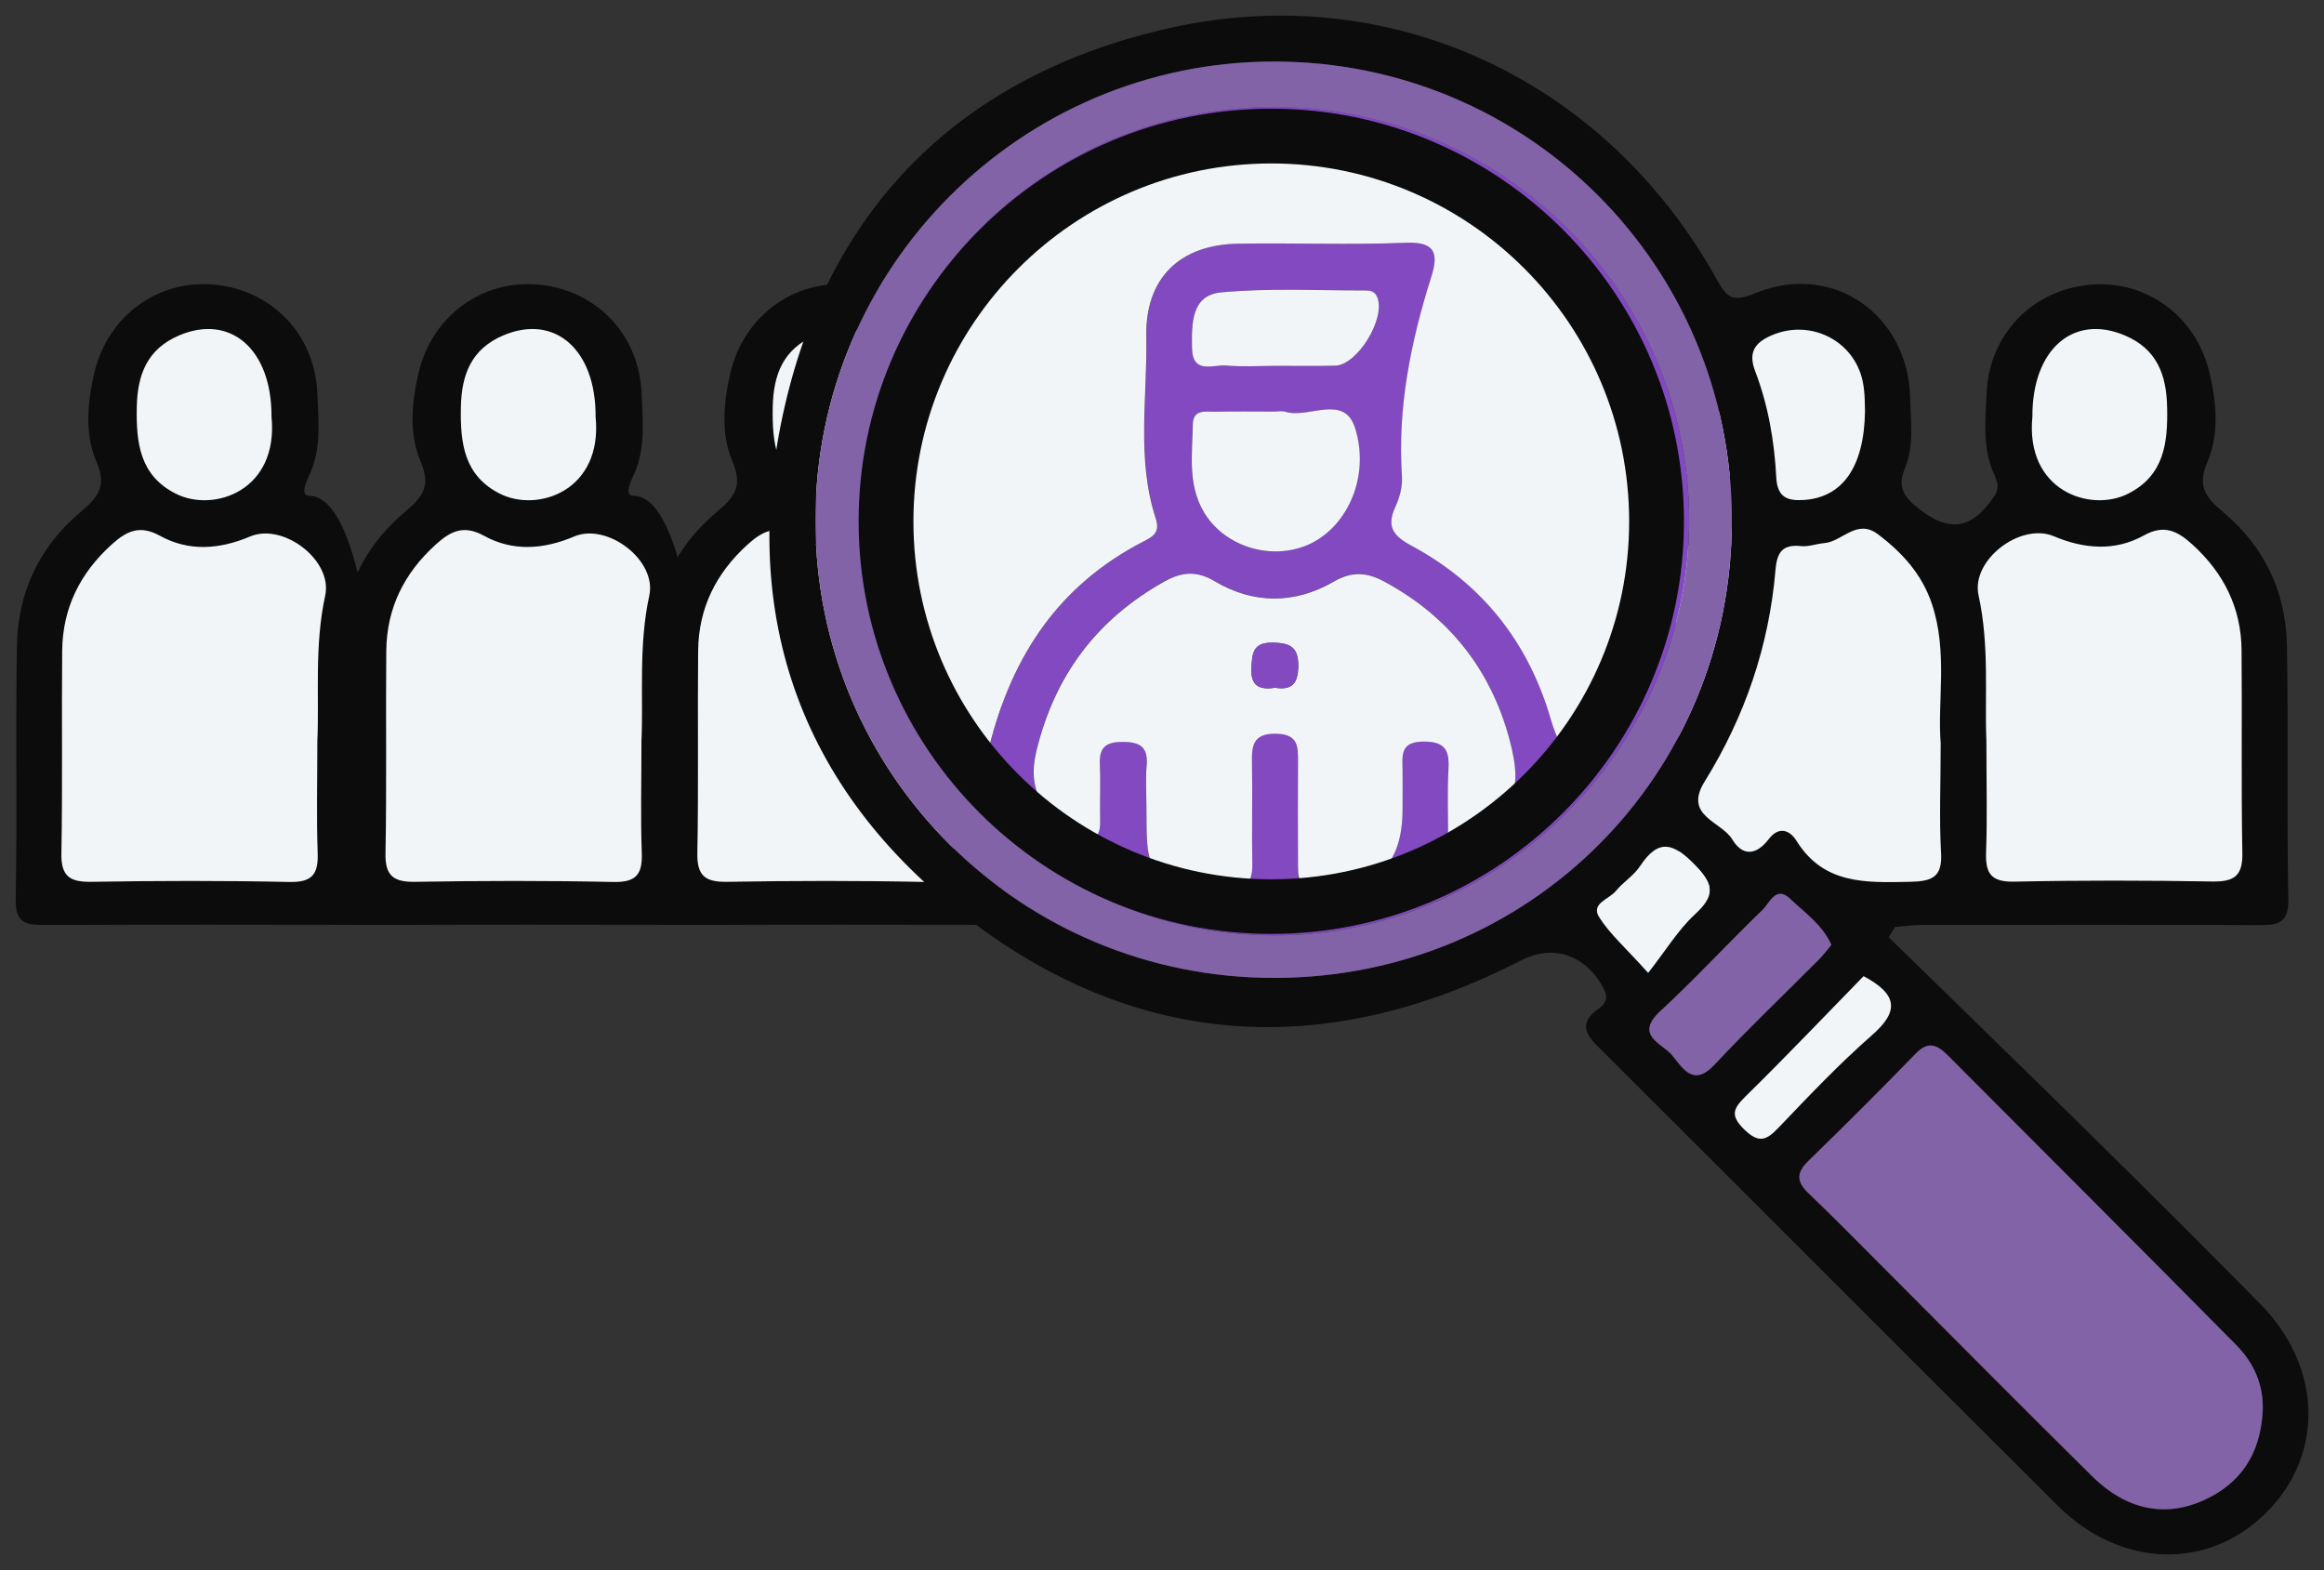
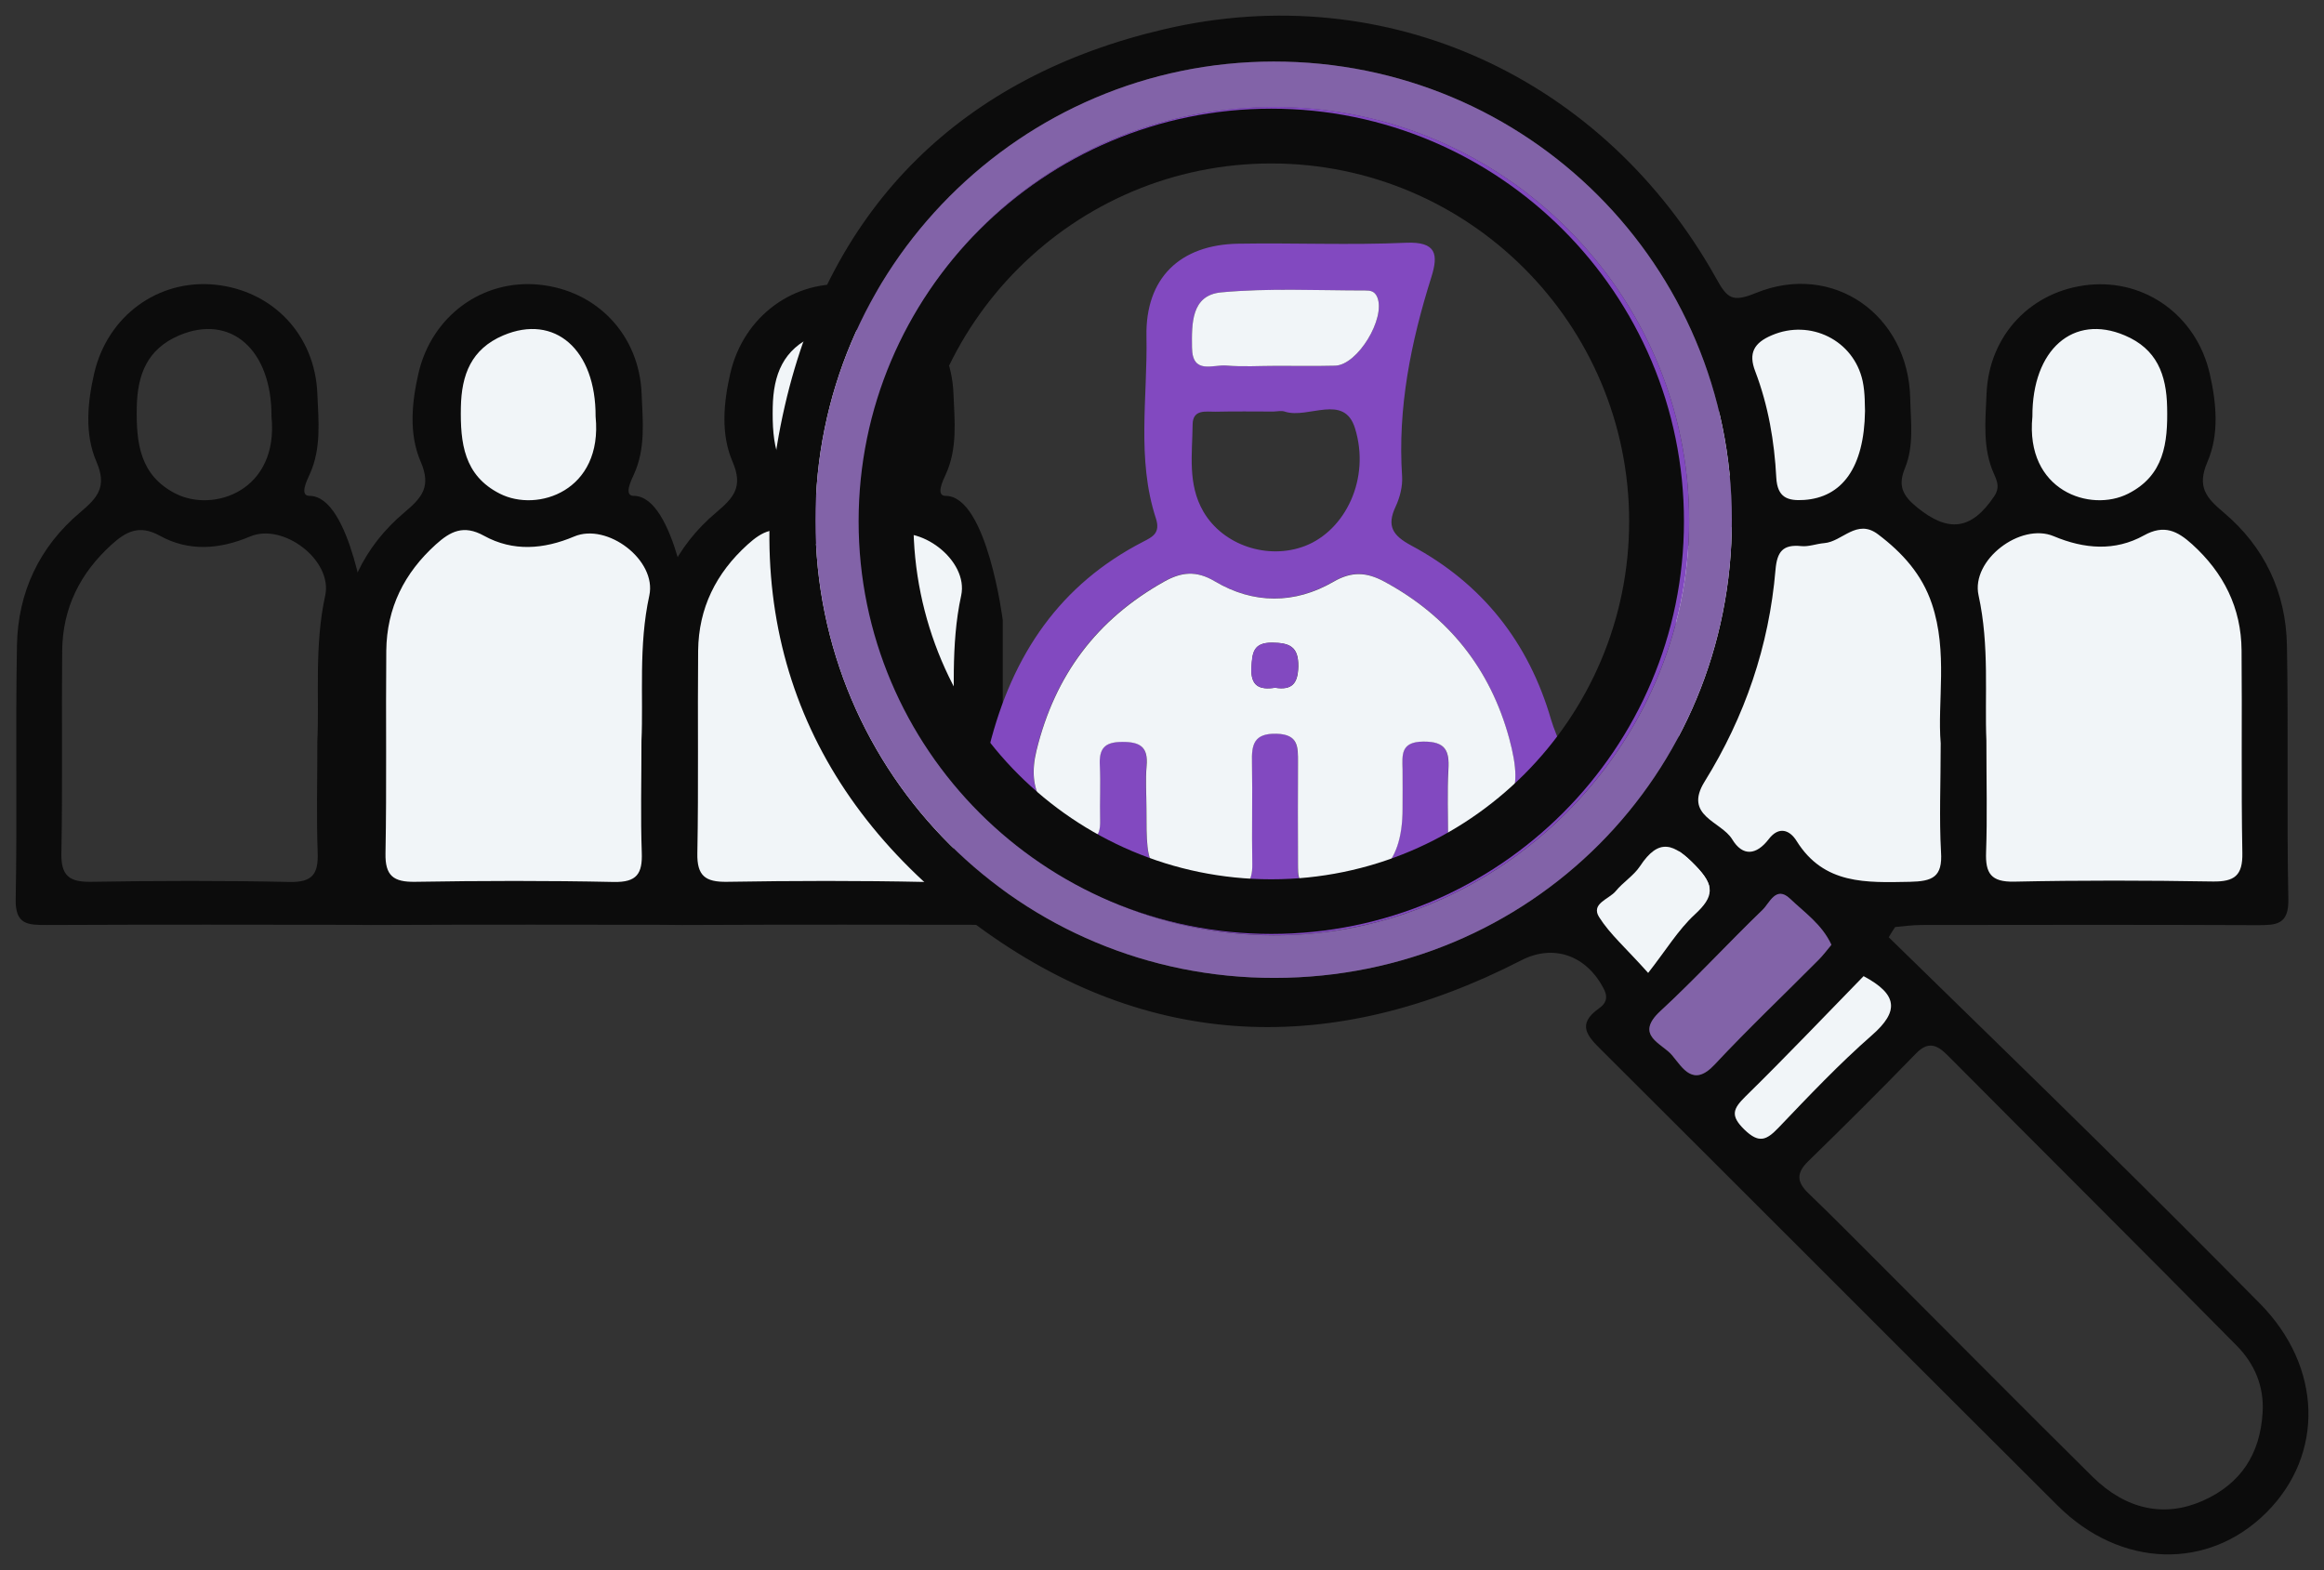
<svg xmlns="http://www.w3.org/2000/svg" id="Capa_1" x="0px" y="0px" viewBox="0 0 148 100" style="enable-background:new 0 0 148 100;" xml:space="preserve">
  <rect x="0" y="0" width="148" height="100" fill="#333333" stroke="none" />
  <style type="text/css">	.st0{fill:#F1F5F8;}	.st1{fill:#0C0C0C;}	.st2{fill:#8263A8;}	.st3{fill:#8249C0;}</style>
  <g>
    <g>
      <g>
-         <path class="st0" d="M36.43,33.09 M21.45,37.31c0.53-2.45-2.91-5.07-5.22-4.1c-2.11,0.89-4.24,1.05-6.24-0.06    c-1.41-0.78-2.33-0.31-3.35,0.61c-2.19,1.98-3.4,4.4-3.43,7.35c-0.04,4.68,0.03,9.36-0.05,14.04c-0.03,1.56,0.55,2,2.05,1.98    c4.59-0.08,9.18-0.09,13.77,0.01c1.61,0.03,2-0.58,1.95-2.05c-0.09-2.43-0.02-4.86-0.02-7.73C21.04,44.31,20.69,40.8,21.45,37.31    z M11.26,20.88c-2.23,0.95-2.91,2.74-2.96,5.02c-0.05,2.48,0.2,4.75,2.72,6.02c2.63,1.33,7.2-0.18,6.68-5.38    C17.71,21.87,14.85,19.35,11.26,20.88z M28.03,62.17" />
        <path class="st0" d="M57.07,33.09 M41.67,37.67c0.51-2.33-2.78-4.83-4.97-3.91c-2.02,0.85-4.04,1.01-5.95-0.06    c-1.34-0.75-2.22-0.29-3.19,0.58c-2.09,1.88-3.24,4.2-3.27,7.01c-0.04,4.46,0.03,8.92-0.05,13.38c-0.03,1.49,0.52,1.91,1.95,1.88    c4.37-0.07,8.75-0.09,13.13,0.01c1.53,0.03,1.91-0.55,1.86-1.95c-0.09-2.31-0.02-4.63-0.02-7.37    C41.28,44.34,40.94,41,41.67,37.67z M31.81,20.59c-2.35,1-3.06,2.88-3.11,5.28c-0.05,2.61,0.22,5,2.86,6.34    c2.77,1.4,7.57-0.19,7.02-5.65C38.6,21.64,35.59,18.99,31.81,20.59z M48.68,62.17" />
        <path class="st0" d="M110.37,33.09 M125.89,47.37c0,2.87,0.07,5.3-0.02,7.73c-0.06,1.47,0.34,2.08,1.95,2.05    c4.59-0.1,9.18-0.08,13.77-0.01c1.5,0.03,2.08-0.41,2.05-1.98c-0.08-4.68-0.01-9.36-0.05-14.04c-0.03-2.95-1.24-5.38-3.43-7.35    c-1.01-0.92-1.94-1.39-3.35-0.61c-2.01,1.11-4.13,0.95-6.24,0.06c-2.31-0.97-5.75,1.65-5.22,4.1    C126.11,40.8,125.76,44.31,125.89,47.37z M129.1,26.55c-0.52,5.2,4.05,6.71,6.68,5.38c2.51-1.27,2.77-3.54,2.72-6.02    c-0.05-2.29-0.73-4.07-2.96-5.02C131.95,19.35,129.08,21.87,129.1,26.55z M118.76,62.17" />
        <path class="st0" d="M91,33.09 M106.91,47.25c0,2.73,0.06,5.05-0.02,7.37c-0.05,1.4,0.32,1.98,1.86,1.95    c4.37-0.09,8.75-0.08,13.13-0.01c1.43,0.02,1.98-0.39,1.95-1.88c-0.08-4.46-0.01-8.92-0.05-13.38c-0.02-2.81-1.18-5.12-3.27-7.01    c-0.97-0.87-1.84-1.33-3.19-0.58c-1.91,1.06-3.93,0.91-5.95,0.06c-2.2-0.93-5.48,1.57-4.97,3.91    C107.12,41,106.79,44.34,106.91,47.25z M109.48,26.55c-0.55,5.46,4.26,7.06,7.02,5.65c2.64-1.34,2.91-3.72,2.86-6.34    c-0.05-2.4-0.76-4.28-3.11-5.28C112.47,18.99,109.46,21.64,109.48,26.55z M99.39,62.17" />
        <path class="st0" d="M76.92,33.09 M61.95,37.31c0.53-2.45-2.91-5.07-5.22-4.1c-2.11,0.89-4.24,1.05-6.24-0.06    c-1.41-0.78-2.33-0.31-3.35,0.61c-2.19,1.98-3.4,4.4-3.43,7.35c-0.04,4.68,0.03,9.36-0.05,14.04c-0.03,1.56,0.55,2,2.05,1.98    c4.59-0.08,9.18-0.09,13.77,0.01c1.61,0.03,2-0.58,1.95-2.05c-0.09-2.43-0.02-4.86-0.02-7.73C61.54,44.31,61.19,40.8,61.95,37.31    z M51.61,20.41c-2.42,1.03-3.16,2.97-3.21,5.45c-0.05,2.69,0.22,5.15,2.95,6.53c2.85,1.45,7.81-0.2,7.24-5.83    C58.61,21.49,55.51,18.75,51.61,20.41z M68.53,62.17" />
      </g>
      <path class="st1" d="M120.28,59.69c4.54,4.44,9.1,8.86,13.62,13.32c3.36,3.31,6.7,6.65,10.02,10.01   c3.97,4.02,4.12,9.61,0.41,13.31c-3.7,3.7-9.29,3.55-13.3-0.45c-9.68-9.64-19.33-19.33-29.01-28.97   c-0.93-0.92-1.64-1.66-0.19-2.69c0.4-0.28,0.62-0.64,0.3-1.25c-1.11-2.15-3.22-2.86-5.25-1.81c-11.98,6.16-23.79,5.8-34.65-2.21   c-11.11-8.19-15.34-19.64-12.25-33.1c2.95-12.82,11.35-21,24.17-23.99c14.21-3.32,28.05,3.13,35.16,15.9   c0.69,1.25,1.02,1.51,2.51,0.9c4.9-2,9.71,1.38,9.83,6.71c0.03,1.48,0.25,3.01-0.33,4.43c-0.46,1.11-0.18,1.74,0.75,2.5   c2.01,1.64,3.48,1.47,4.94-0.71c0.35-0.53,0.18-0.94-0.01-1.37c-0.76-1.66-0.56-3.42-0.49-5.14c0.15-3.75,2.86-6.57,6.52-6.94   c3.6-0.36,6.84,1.97,7.69,5.64c0.43,1.87,0.62,3.87-0.14,5.63c-0.69,1.6-0.08,2.29,1.02,3.22c2.61,2.19,3.98,5.1,4.04,8.48   c0.1,5.38-0.02,10.77,0.09,16.16c0.03,1.64-0.78,1.65-1.98,1.65c-7.13-0.03-14.25-0.02-21.38-0.01c-0.56,0-1.12,0.08-1.68,0.13   C120.55,59.24,120.41,59.47,120.28,59.69z M110.29,33.09C110.27,16.9,97.26,3.9,81.1,3.92C64.99,3.94,51.91,17.06,51.93,33.17   C51.94,49.32,65,62.31,81.18,62.28C97.43,62.26,110.32,49.34,110.29,33.09z M144.09,89.98c0.11-1.7-0.53-3.15-1.66-4.29   c-6.1-6.18-12.26-12.3-18.38-18.46c-0.68-0.68-1.24-0.96-2.05-0.12c-2.24,2.31-4.53,4.59-6.84,6.84   c-0.77,0.75-0.75,1.32,0.01,2.05c1.55,1.49,3.06,3.02,4.58,4.54c4.5,4.5,8.98,9.03,13.51,13.51c2.15,2.12,4.61,2.6,7.02,1.53   C142.73,94.49,143.93,92.58,144.09,89.98z M126.5,47.17c0,2.64,0.06,4.87-0.02,7.1c-0.05,1.35,0.31,1.91,1.79,1.88   c4.22-0.09,8.44-0.08,12.65-0.01c1.38,0.02,1.91-0.38,1.88-1.82c-0.08-4.3-0.01-8.6-0.05-12.9c-0.02-2.71-1.14-4.94-3.15-6.76   c-0.93-0.84-1.78-1.28-3.07-0.56c-1.84,1.02-3.79,0.87-5.74,0.05c-2.12-0.89-5.28,1.52-4.79,3.76   C126.71,41.14,126.38,44.36,126.5,47.17z M123.59,47.34c-0.22-2.64,0.47-5.81-0.56-8.88c-0.63-1.88-1.88-3.26-3.43-4.43   c-1.36-1.03-2.27,0.47-3.43,0.56c-0.49,0.04-0.99,0.24-1.46,0.19c-1.17-0.12-1.54,0.35-1.64,1.51c-0.41,4.85-1.95,9.35-4.51,13.48   c-1.37,2.2,1.05,2.53,1.75,3.68c0.67,1.11,1.54,1.02,2.33-0.01c0.64-0.84,1.34-0.59,1.78,0.13c1.74,2.78,4.43,2.64,7.2,2.59   c1.45-0.03,2.1-0.3,1.99-1.91C123.49,52.12,123.59,49.96,123.59,47.34z M129.43,26.53c-0.47,4.74,3.7,6.13,6.1,4.91   c2.29-1.16,2.53-3.23,2.48-5.5c-0.04-2.09-0.66-3.72-2.7-4.58C132.03,19.97,129.41,22.26,129.43,26.53z M118.77,26.17   c-0.02-0.26,0.02-1.1-0.15-1.9c-0.57-2.62-3.35-3.96-5.78-2.92c-1.14,0.48-1.51,1.14-1.06,2.3c0.83,2.18,1.22,4.46,1.34,6.77   c0.07,1.27,0.72,1.49,1.77,1.42C117.29,31.68,118.72,29.81,118.77,26.17z M116.63,60.17c-0.6-1.3-1.71-2.06-2.65-2.94   c-0.89-0.83-1.29,0.3-1.73,0.72c-2.2,2.12-4.27,4.38-6.51,6.45c-1.69,1.56,0.11,2.05,0.75,2.82c0.67,0.81,1.33,2.04,2.7,0.59   c2.14-2.29,4.42-4.46,6.63-6.68C116.1,60.84,116.34,60.51,116.63,60.17z M118.68,62.17c-2.45,2.51-4.94,5.13-7.52,7.66   c-0.8,0.79-0.98,1.22-0.07,2.11c0.92,0.89,1.4,0.69,2.16-0.11c1.93-2.02,3.86-4.07,5.97-5.91   C120.94,64.42,120.88,63.34,118.68,62.17z M104.96,61.96c1.13-1.45,1.9-2.75,2.97-3.73c1.25-1.15,1.27-1.84,0.05-3.1   c-1.37-1.42-2.33-1.81-3.54,0.03c-0.4,0.6-1.08,1.02-1.54,1.58c-0.42,0.52-1.61,0.79-1.06,1.66   C102.53,59.5,103.54,60.38,104.96,61.96z" />
      <path class="st1" d="M23.36,39.5v19.4c-7.13-0.01-13.26-0.02-20.38,0.01C1.78,58.91,0.96,58.9,1,57.26   C1.1,51.87,0.98,46.48,1.08,41.1c0.06-3.38,1.43-6.29,4.04-8.48c1.1-0.93,1.71-1.62,1.02-3.22c-0.76-1.76-0.57-3.76-0.14-5.63   c0.85-3.66,4.08-6,7.69-5.64c3.67,0.37,6.37,3.19,6.52,6.94c0.07,1.72,0.27,3.48-0.49,5.14c-0.2,0.43-0.65,1.37-0.01,1.37   C22.36,31.58,23.36,39.5,23.36,39.5z M36.43,33.09 M20.71,37.93c0.49-2.25-2.68-4.66-4.79-3.76c-1.94,0.82-3.89,0.97-5.74-0.05   c-1.3-0.72-2.14-0.28-3.07,0.56c-2.01,1.82-3.12,4.04-3.15,6.76c-0.04,4.3,0.03,8.6-0.05,12.9c-0.03,1.44,0.51,1.84,1.88,1.82   c4.22-0.07,8.44-0.08,12.65,0.01c1.48,0.03,1.84-0.53,1.79-1.88c-0.08-2.23-0.02-4.46-0.02-7.1   C20.34,44.36,20.01,41.14,20.71,37.93z M11.41,21.36c-2.04,0.87-2.66,2.5-2.7,4.58c-0.04,2.27,0.19,4.34,2.48,5.5   c2.4,1.22,6.57-0.17,6.1-4.91C17.31,22.26,14.69,19.97,11.41,21.36z M28.03,62.17" />
      <path class="st1" d="M44,39.5v19.4c-7.13-0.01-13.26-0.02-20.38,0.01c-1.2,0.01-2.01-0.01-1.98-1.65   c0.11-5.38-0.02-10.77,0.09-16.16c0.06-3.38,1.43-6.29,4.04-8.48c1.1-0.93,1.71-1.62,1.02-3.22c-0.76-1.76-0.57-3.76-0.14-5.63   c0.85-3.66,4.08-6,7.69-5.64c3.67,0.37,6.37,3.19,6.52,6.94c0.07,1.72,0.27,3.48-0.49,5.14c-0.2,0.43-0.65,1.37-0.01,1.37   C43.01,31.58,44,39.5,44,39.5z M57.07,33.09 M41.35,37.93c0.49-2.25-2.68-4.66-4.79-3.76c-1.94,0.82-3.89,0.97-5.74-0.05   c-1.3-0.72-2.14-0.28-3.07,0.56c-2.01,1.82-3.12,4.04-3.15,6.76c-0.04,4.3,0.03,8.6-0.05,12.9c-0.03,1.44,0.51,1.84,1.88,1.82   c4.22-0.07,8.44-0.08,12.65,0.01c1.48,0.03,1.84-0.53,1.79-1.88c-0.08-2.23-0.02-4.46-0.02-7.1   C40.98,44.36,40.65,41.14,41.35,37.93z M32.05,21.36c-2.04,0.87-2.66,2.5-2.7,4.58c-0.04,2.27,0.19,4.34,2.48,5.5   c2.4,1.22,6.57-0.17,6.1-4.91C37.95,22.26,35.33,19.97,32.05,21.36z M48.68,62.17" />
-       <path class="st1" d="M63.86,39.5v19.4c-7.13-0.01-13.26-0.02-20.38,0.01c-1.2,0.01-2.01-0.01-1.98-1.65   c0.11-5.38-0.02-10.77,0.09-16.16c0.06-3.38,1.43-6.29,4.04-8.48c1.1-0.93,1.71-1.62,1.02-3.22c-0.76-1.76-0.57-3.76-0.14-5.63   c0.85-3.66,4.08-6,7.69-5.64c3.67,0.37,6.37,3.19,6.52,6.94c0.07,1.72,0.27,3.48-0.49,5.14c-0.2,0.43-0.65,1.37-0.01,1.37   C62.86,31.58,63.86,39.5,63.86,39.5z M76.92,33.09 M61.21,37.93c0.49-2.25-2.68-4.66-4.79-3.76c-1.94,0.82-3.89,0.97-5.74-0.05   c-1.3-0.72-2.14-0.28-3.07,0.56c-2.01,1.82-3.12,4.04-3.15,6.76c-0.04,4.3,0.03,8.6-0.05,12.9c-0.03,1.44,0.51,1.84,1.88,1.82   c4.22-0.07,8.44-0.08,12.65,0.01c1.48,0.03,1.84-0.53,1.79-1.88c-0.08-2.23-0.02-4.46-0.02-7.1   C60.83,44.36,60.51,41.14,61.21,37.93z M51.91,21.36c-2.04,0.87-2.66,2.5-2.7,4.58c-0.04,2.27,0.19,4.34,2.48,5.5   c2.4,1.22,6.57-0.17,6.1-4.91C57.8,22.26,55.19,19.97,51.91,21.36z M68.53,62.17" />
+       <path class="st1" d="M63.86,39.5v19.4c-7.13-0.01-13.26-0.02-20.38,0.01c-1.2,0.01-2.01-0.01-1.98-1.65   c0.11-5.38-0.02-10.77,0.09-16.16c0.06-3.38,1.43-6.29,4.04-8.48c1.1-0.93,1.71-1.62,1.02-3.22c-0.76-1.76-0.57-3.76-0.14-5.63   c0.85-3.66,4.08-6,7.69-5.64c3.67,0.37,6.37,3.19,6.52,6.94c0.07,1.72,0.27,3.48-0.49,5.14c-0.2,0.43-0.65,1.37-0.01,1.37   C62.86,31.58,63.86,39.5,63.86,39.5z M76.92,33.09 M61.21,37.93c0.49-2.25-2.68-4.66-4.79-3.76c-1.94,0.82-3.89,0.97-5.74-0.05   c-1.3-0.72-2.14-0.28-3.07,0.56c-2.01,1.82-3.12,4.04-3.15,6.76c-0.04,4.3,0.03,8.6-0.05,12.9c-0.03,1.44,0.51,1.84,1.88,1.82   c4.22-0.07,8.44-0.08,12.65,0.01c1.48,0.03,1.84-0.53,1.79-1.88c-0.08-2.23-0.02-4.46-0.02-7.1   C60.83,44.36,60.51,41.14,61.21,37.93M51.91,21.36c-2.04,0.87-2.66,2.5-2.7,4.58c-0.04,2.27,0.19,4.34,2.48,5.5   c2.4,1.22,6.57-0.17,6.1-4.91C57.8,22.26,55.19,19.97,51.91,21.36z M68.53,62.17" />
      <path class="st2" d="M110.29,33.09c0.03,16.25-12.86,29.17-29.11,29.19C65,62.31,51.94,49.32,51.93,33.17   C51.91,17.06,64.99,3.94,81.1,3.92C97.26,3.9,110.27,16.9,110.29,33.09z M54.82,33.02c-0.04,14.58,11.75,26.5,26.27,26.55   c14.41,0.05,26.49-12.01,26.48-26.43c-0.01-14.41-11.8-26.24-26.25-26.32C66.68,6.73,54.86,18.41,54.82,33.02z" />
-       <path class="st2" d="M144.09,89.98c-0.17,2.6-1.37,4.51-3.81,5.59c-2.41,1.07-4.87,0.59-7.02-1.53c-4.53-4.47-9.01-9-13.51-13.51   c-1.52-1.52-3.02-3.06-4.58-4.54c-0.76-0.73-0.79-1.29-0.01-2.05c2.31-2.25,4.59-4.52,6.84-6.84c0.81-0.83,1.37-0.56,2.05,0.12   c6.12,6.15,12.28,12.28,18.38,18.46C143.56,86.83,144.2,88.28,144.09,89.98z" />
      <path class="st2" d="M116.63,60.17c-0.28,0.34-0.53,0.67-0.81,0.95c-2.21,2.23-4.49,4.39-6.63,6.68c-1.36,1.46-2.02,0.22-2.7-0.59   c-0.63-0.77-2.44-1.26-0.75-2.82c2.24-2.07,4.31-4.33,6.51-6.45c0.44-0.42,0.84-1.55,1.73-0.72   C114.92,58.12,116.03,58.87,116.63,60.17z" />
      <path class="st0" d="M118.68,62.17c2.19,1.17,2.26,2.24,0.54,3.75c-2.1,1.84-4.03,3.88-5.97,5.91c-0.77,0.8-1.24,1-2.16,0.11   c-0.91-0.89-0.73-1.32,0.07-2.11C113.74,67.3,116.23,64.68,118.68,62.17z" />
      <path class="st0" d="M104.96,61.96c-1.42-1.59-2.44-2.47-3.12-3.55c-0.55-0.87,0.64-1.14,1.06-1.66c0.47-0.57,1.14-0.98,1.54-1.58   c1.21-1.84,2.17-1.45,3.54-0.03c1.22,1.26,1.2,1.95-0.05,3.1C106.87,59.22,106.09,60.52,104.96,61.96z" />
      <path class="st3" d="M54.82,33.02C54.86,18.41,66.68,6.73,81.32,6.81c14.44,0.08,26.24,11.91,26.25,26.32   c0.01,14.43-12.07,26.48-26.48,26.43C66.57,59.52,54.77,47.6,54.82,33.02z M62.99,47.59c1.49-5.96,4.55-10.38,9.81-13.09   c0.58-0.3,1.12-0.54,0.81-1.49c-1.24-3.79-0.52-7.72-0.6-11.59c-0.07-3.71,2.13-5.84,5.85-5.9c3.56-0.06,7.13,0.1,10.68-0.06   c1.94-0.08,2.07,0.74,1.61,2.2c-1.3,4.13-2.15,8.32-1.86,12.68c0.04,0.63-0.14,1.34-0.41,1.92c-0.59,1.25-0.18,1.85,0.99,2.48   c4.52,2.42,7.48,6.16,8.91,11.1c0.17,0.57,0.42,1.12,0.66,1.78c7.86-9.33,6.61-23.58-2.64-31.95c-9.38-8.48-23.85-7.88-32.71,1.36   C56.14,25.31,55.51,39.91,62.99,47.59z M92.22,53.47c4.13-1.56,4.89-2.76,3.88-6.46c-1.21-4.45-3.88-7.8-7.97-9.99   c-1.11-0.59-2.05-0.66-3.22,0.02c-2.47,1.43-5.1,1.43-7.56-0.03c-1.19-0.7-2.15-0.58-3.22,0.02c-4.28,2.39-6.95,5.94-8.13,10.75   c-0.64,2.62,0.47,4.04,2.55,5.19c0.97,0.53,1.54,0.59,1.5-0.77c-0.03-1.16,0.04-2.32-0.02-3.48c-0.06-1.04,0.29-1.46,1.4-1.48   c1.15-0.01,1.69,0.29,1.58,1.53c-0.08,0.9-0.01,1.82-0.01,2.73c0,4.13,0.02,4.15,4.12,4.78c0.33,0.05,0.66,0.06,0.98,0.14   c1.21,0.3,1.67-0.2,1.64-1.4c-0.04-2.15,0.02-4.31-0.02-6.46c-0.02-1.14,0.11-1.88,1.57-1.84c1.4,0.04,1.36,0.85,1.36,1.81   c-0.01,2.15-0.01,4.31,0,6.46c0,0.75-0.07,1.43,1.1,1.5c3.81,0.23,5.56-1.29,5.56-5c0-0.83,0.01-1.66,0-2.49   c-0.02-0.93-0.13-1.77,1.32-1.78c1.4-0.01,1.67,0.56,1.6,1.77C92.16,50.45,92.22,51.92,92.22,53.47z M81.11,26.21   c-1.23,0-2.47-0.02-3.7,0.01c-0.61,0.01-1.45-0.18-1.46,0.82c-0.02,1.88-0.33,3.8,0.69,5.55c1.25,2.14,4.1,3.09,6.47,2.18   c2.56-0.99,4.18-4.28,3.18-7.5c-0.69-2.23-2.97-0.58-4.45-1.05C81.63,26.14,81.36,26.2,81.11,26.21z M81.3,23.3   c1.24,0,2.48,0.02,3.72-0.01c1.43-0.03,3.24-3.03,2.69-4.36c-0.17-0.41-0.48-0.43-0.78-0.43c-3.05,0.01-6.13-0.16-9.16,0.12   c-1.91,0.18-1.88,1.98-1.86,3.52c0.02,1.73,1.33,1.06,2.17,1.14C79.15,23.37,80.23,23.3,81.3,23.3z" />
-       <path class="st0" d="M62.99,47.59c-7.48-7.68-6.85-22.28,1.09-30.56c8.86-9.24,23.33-9.84,32.71-1.36   c9.26,8.37,10.51,22.62,2.64,31.95c-0.25-0.65-0.5-1.2-0.66-1.78c-1.43-4.94-4.39-8.68-8.91-11.1c-1.17-0.63-1.57-1.23-0.99-2.48   c0.27-0.58,0.45-1.28,0.41-1.92c-0.29-4.37,0.56-8.56,1.86-12.68c0.46-1.45,0.34-2.28-1.61-2.2c-3.55,0.15-7.12,0-10.68,0.06   c-3.72,0.06-5.92,2.19-5.85,5.9c0.08,3.87-0.64,7.8,0.6,11.59c0.31,0.95-0.22,1.18-0.81,1.49C67.53,37.22,64.47,41.63,62.99,47.59   z" />
      <path class="st0" d="M92.22,53.47c0-1.55-0.06-3.01,0.02-4.47c0.07-1.21-0.2-1.78-1.6-1.77c-1.45,0.01-1.34,0.84-1.32,1.78   c0.01,0.83,0,1.66,0,2.49c0,3.71-1.76,5.23-5.56,5c-1.17-0.07-1.09-0.75-1.1-1.5c-0.01-2.15-0.01-4.31,0-6.46   c0-0.96,0.04-1.77-1.36-1.81c-1.46-0.04-1.6,0.7-1.57,1.84c0.04,2.15-0.02,4.31,0.02,6.46c0.02,1.2-0.43,1.7-1.64,1.4   c-0.32-0.08-0.66-0.09-0.98-0.14c-4.1-0.63-4.12-0.65-4.12-4.78c0-0.91-0.07-1.83,0.01-2.73c0.11-1.23-0.43-1.54-1.58-1.53   c-1.11,0.01-1.45,0.43-1.4,1.48c0.06,1.16-0.01,2.32,0.02,3.48c0.04,1.36-0.54,1.3-1.5,0.77c-2.08-1.15-3.19-2.57-2.55-5.19   c1.18-4.81,3.85-8.35,8.13-10.75c1.07-0.6,2.03-0.73,3.22-0.02c2.46,1.46,5.09,1.46,7.56,0.03c1.17-0.68,2.12-0.61,3.22-0.02   c4.09,2.2,6.76,5.55,7.97,9.99C97.11,50.71,96.35,51.91,92.22,53.47z M81.2,43.8c1.07,0.17,1.46-0.26,1.48-1.36   c0.02-1.26-0.56-1.5-1.66-1.51c-1.21-0.01-1.27,0.65-1.32,1.58C79.63,43.7,80.21,43.95,81.2,43.8z" />
-       <path class="st0" d="M81.11,26.21c0.25,0,0.51-0.06,0.74,0.01c1.48,0.47,3.75-1.18,4.45,1.05c1,3.22-0.62,6.51-3.18,7.5   c-2.37,0.92-5.22-0.04-6.47-2.18c-1.02-1.75-0.72-3.67-0.69-5.55c0.01-1.01,0.85-0.81,1.46-0.82   C78.64,26.19,79.88,26.21,81.11,26.21z" />
      <path class="st0" d="M81.3,23.3c-1.07,0-2.15,0.07-3.22-0.02c-0.84-0.07-2.15,0.59-2.17-1.14c-0.02-1.54-0.05-3.34,1.86-3.52   c3.03-0.28,6.1-0.12,9.16-0.12c0.31,0,0.61,0.02,0.78,0.43c0.55,1.34-1.26,4.33-2.69,4.36C83.78,23.32,82.54,23.3,81.3,23.3z" />
      <path class="st3" d="M81.2,43.8c-0.99,0.15-1.57-0.1-1.51-1.29c0.05-0.93,0.11-1.59,1.32-1.58c1.1,0.01,1.68,0.24,1.66,1.51   C82.65,43.54,82.27,43.97,81.2,43.8z" />
      <path class="st1" d="M80.96,59.48c-14.49,0-26.28-11.79-26.28-26.28S66.47,6.92,80.96,6.92s26.28,11.79,26.28,26.28   S95.45,59.48,80.96,59.48z M80.96,10.41c-12.57,0-22.79,10.23-22.79,22.79C58.16,45.77,68.39,56,80.96,56s22.79-10.23,22.79-22.79   C103.75,20.63,93.53,10.41,80.96,10.41z" />
    </g>
  </g>
</svg>